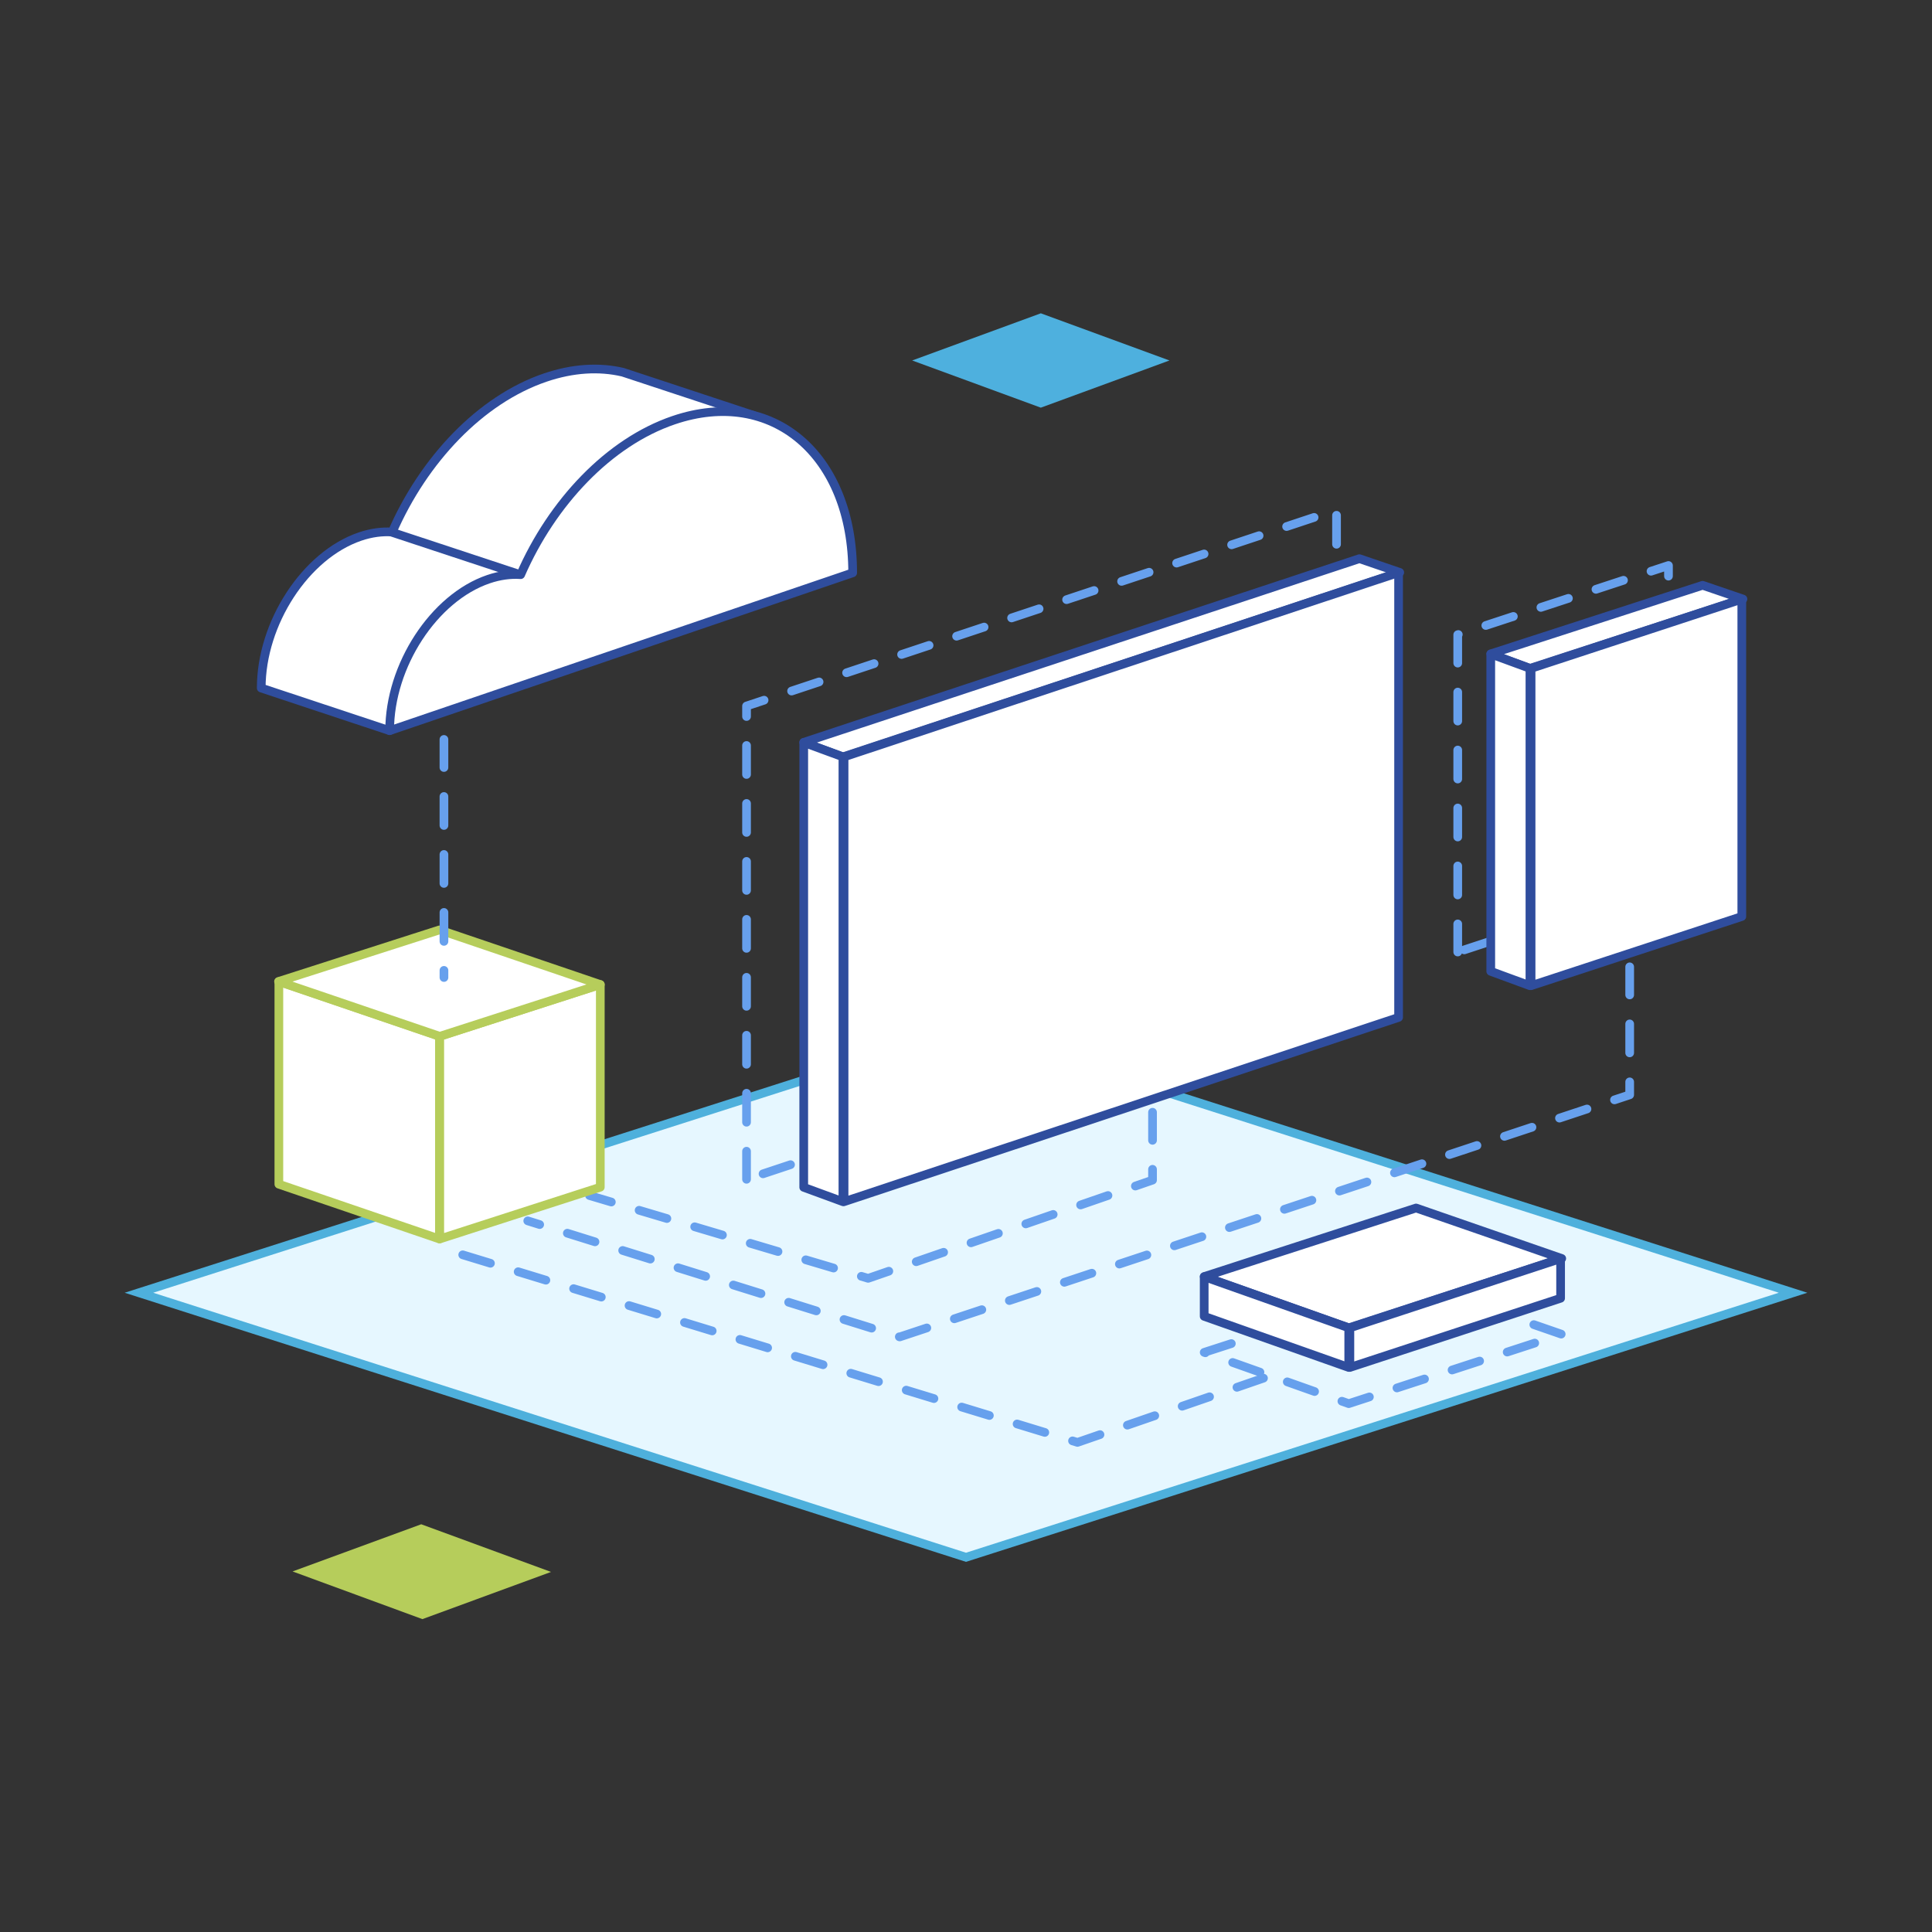
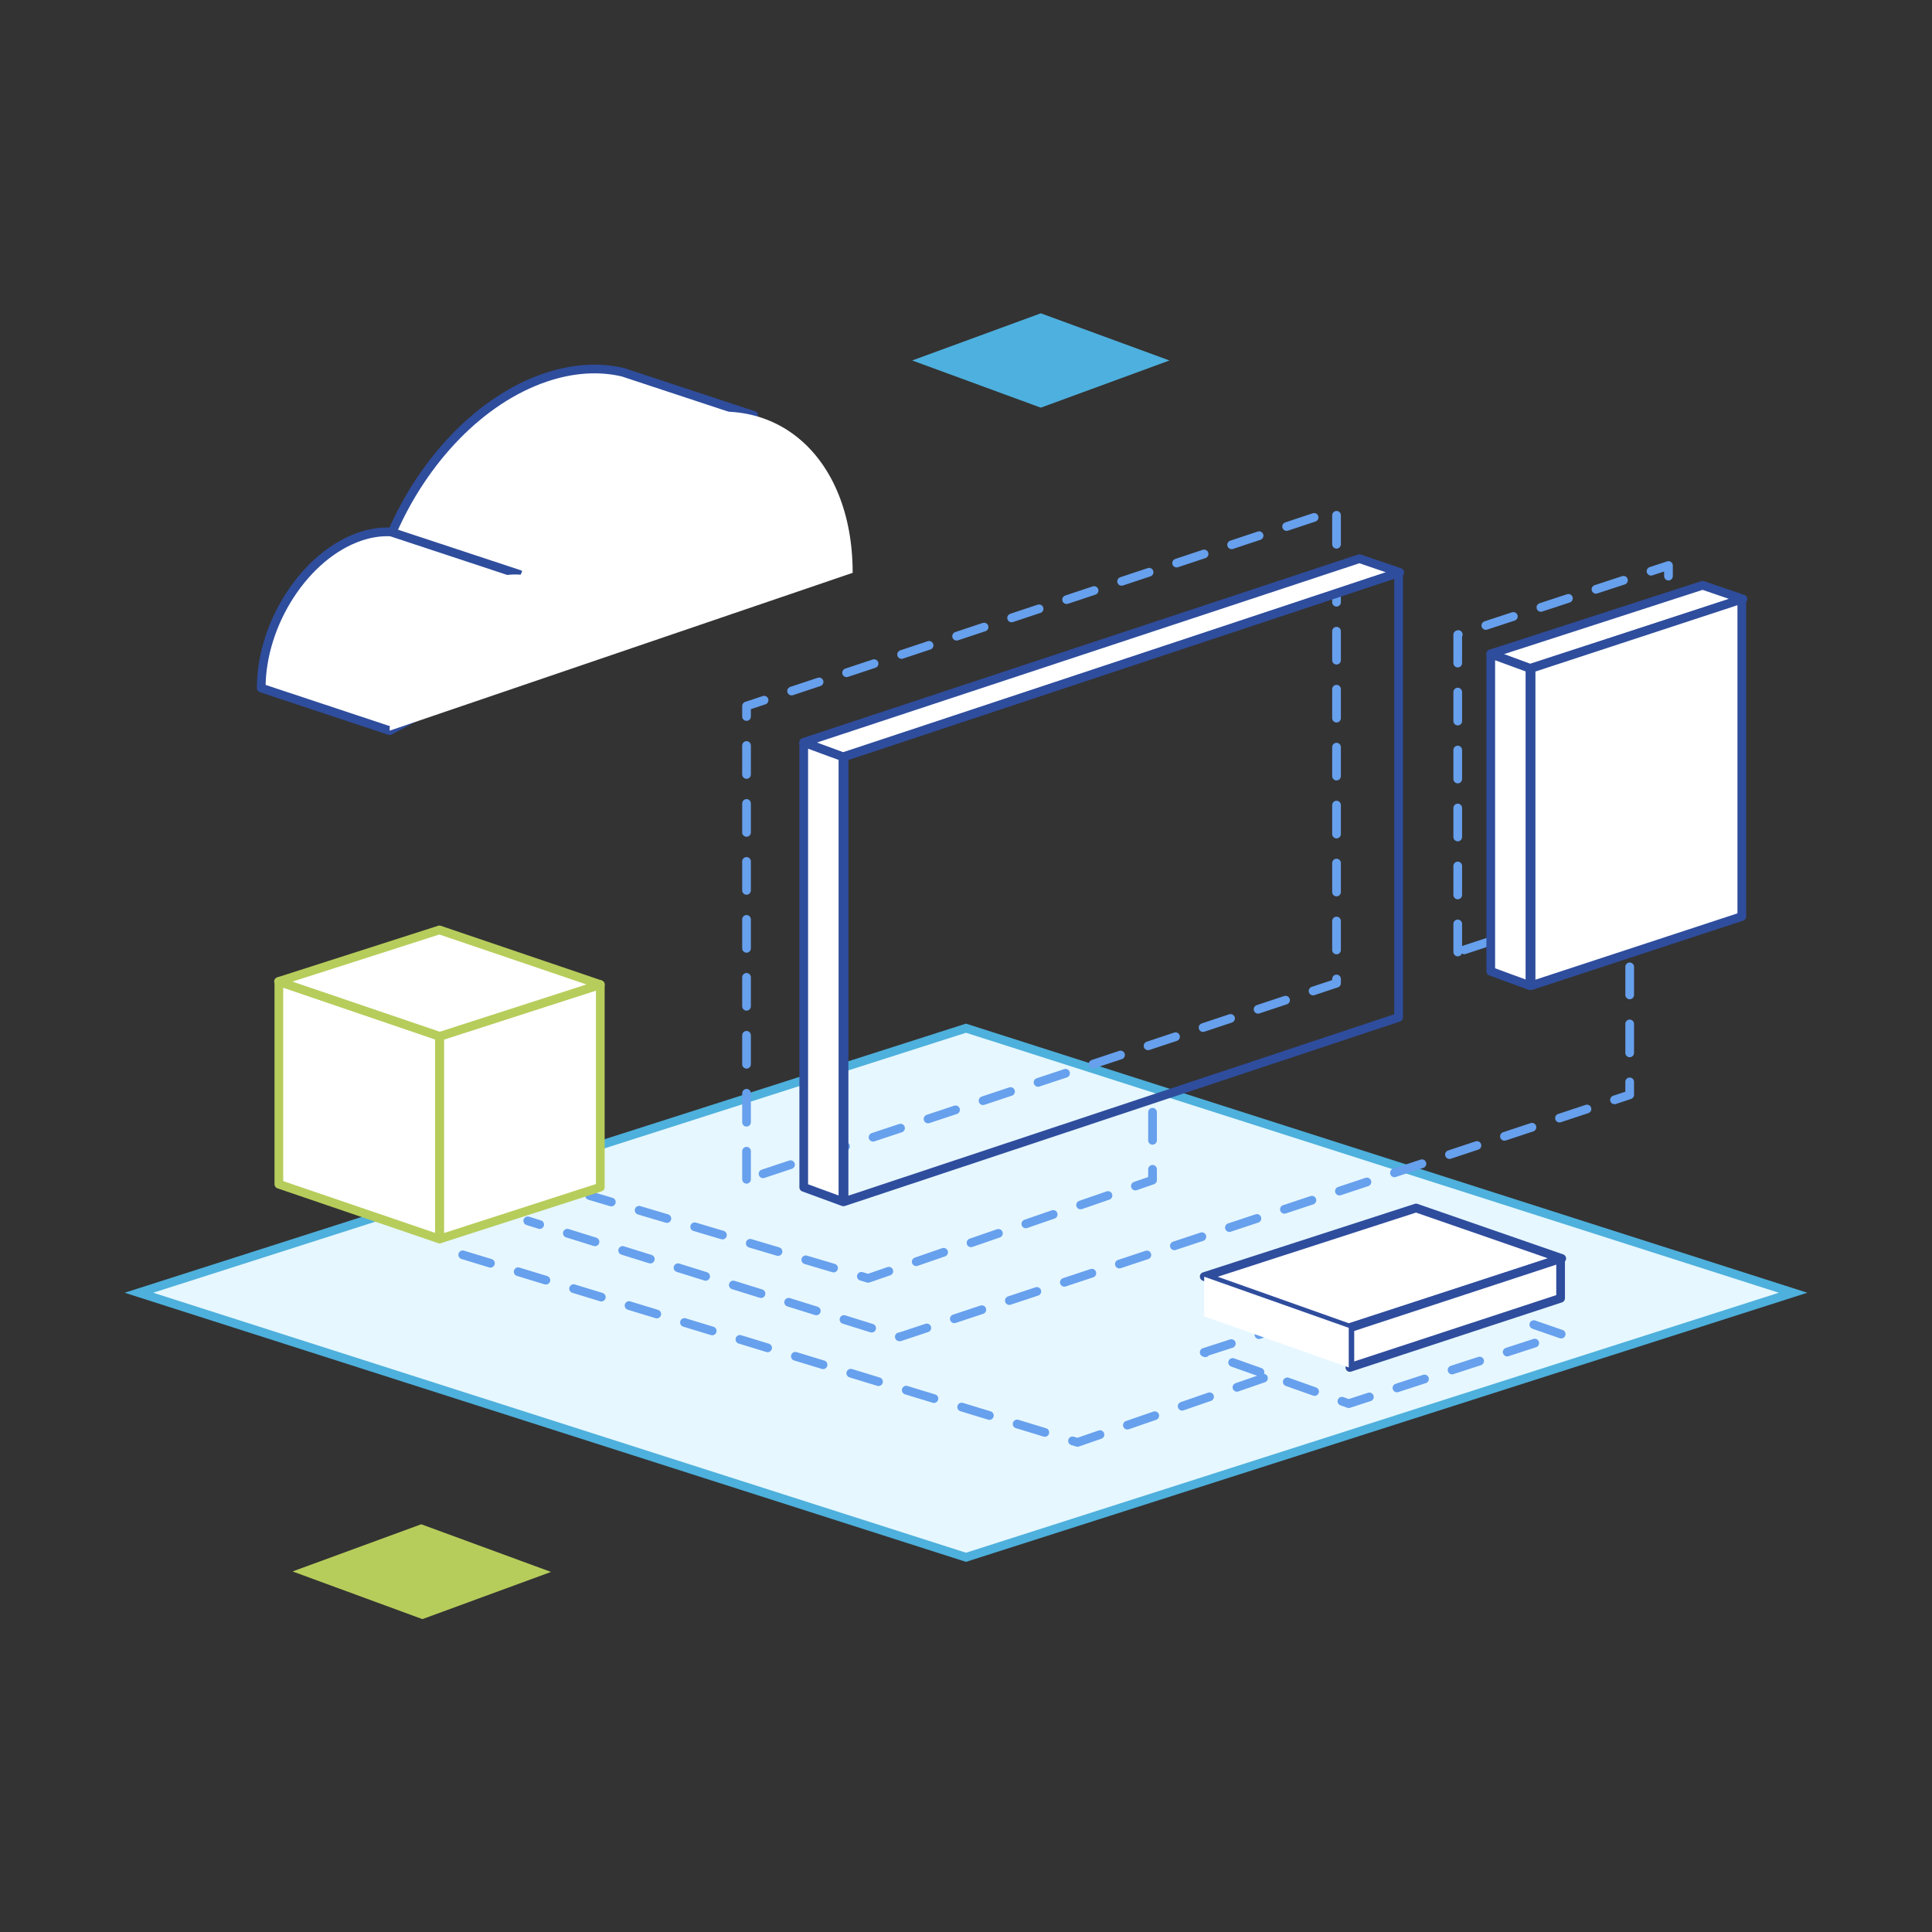
<svg xmlns="http://www.w3.org/2000/svg" viewBox="0 0 500 500" width="500" height="500" preserveAspectRatio="xMidYMid meet" style="width: 100%; height: 100%; transform: translate3d(0px, 0px, 0px); content-visibility: visible;">
  <rect x="0" y="0" width="500" height="500" fill="#333333" stroke="none" />
  <defs>
    <clipPath id="__lottie_element_4">
      <rect width="500" height="500" x="0" y="0" />
    </clipPath>
  </defs>
  <g clip-path="url(#__lottie_element_4)">
    <g transform="matrix(1.5,0,0,1.5,30.329,260.469)" opacity="1" style="display: block;">
      <g opacity="1" transform="matrix(1,0,0,1,146.447,49.394)">
        <path fill="rgb(230,247,255)" fill-opacity="1" d=" M0,45.644 C0,45.644 -142.697,0 -142.697,0 C-142.697,0 0,-45.644 0,-45.644 C0,-45.644 142.697,0 142.697,0 C142.697,0 0,45.644 0,45.644z">
                </path>
        <path stroke-linecap="butt" stroke-linejoin="miter" fill-opacity="0" stroke-miterlimit="10" stroke="rgb(78,176,220)" stroke-opacity="1" stroke-width="1.5" d=" M0,45.644 C0,45.644 -142.697,0 -142.697,0 C-142.697,0 0,-45.644 0,-45.644 C0,-45.644 142.697,0 142.697,0 C142.697,0 0,45.644 0,45.644z">
                </path>
      </g>
    </g>
    <g transform="matrix(1.5,0,0,1.5,75.643,394.231)" opacity="1" style="display: block;">
      <g opacity="1" transform="matrix(1,0,0,1,22.447,8.39)">
        <path fill="rgb(182,205,91)" fill-opacity="1" d=" M0.001,8.14 C0.001,8.14 -22.398,-0.086 -22.398,-0.086 C-22.398,-0.086 -0.2,-8.225 -0.2,-8.225 C-0.2,-8.225 22.197,-0.001 22.197,-0.001 C22.197,-0.001 0.001,8.14 0.001,8.14z">
                </path>
      </g>
    </g>
    <g transform="matrix(1.5,0,0,1.5,235.696,80.706)" opacity="1" style="display: block;">
      <g opacity="1" transform="matrix(1,0,0,1,22.446,8.391)">
        <path fill="rgb(78,176,222)" fill-opacity="1" d=" M0.001,8.14 C0.001,8.14 -22.197,-0.001 -22.197,-0.001 C-22.197,-0.001 0.001,-8.14 0.001,-8.14 C0.001,-8.14 22.197,-0.001 22.197,-0.001 C22.197,-0.001 0.001,8.14 0.001,8.14z">
                </path>
      </g>
    </g>
    <g transform="matrix(1.5,0,0,1.5,187.183,126.019)" opacity="1" style="display: block;">
      <g opacity="1" transform="matrix(1,0,0,1,54.73,61.587)">
        <path stroke-linecap="round" stroke-linejoin="round" fill-opacity="0" stroke-dasharray=" 5 5" stroke-dashoffset="0.155" stroke="rgb(103,160,237)" stroke-opacity="1" stroke-width="1.5" d=" M-50.716,57.867 C-50.716,57.867 -50.716,-23.788 -50.716,-23.788 C-50.716,-23.788 51.077,-57.618 51.077,-57.618 C51.077,-57.618 51.077,24.036 51.077,24.036 C51.077,24.036 -50.716,57.867 -50.716,57.867z">
                </path>
      </g>
    </g>
    <g transform="matrix(1.5,0,0,1.5,371.116,140.446)" opacity="1" style="display: block;">
      <g opacity="1" transform="matrix(1,0,0,1,21.929,37.093)">
        <path stroke-linecap="round" stroke-linejoin="round" fill-opacity="0" stroke-dasharray=" 5 5" stroke-dashoffset="0.154" stroke="rgb(103,160,237)" stroke-opacity="1" stroke-width="1.5" d=" M-17.832,33.529 C-17.832,33.529 -17.832,-21.218 -17.832,-21.218 C-17.832,-21.218 18.526,-33.155 18.526,-33.155 C18.526,-33.155 18.526,21.593 18.526,21.593 C18.526,21.593 -17.832,33.529 -17.832,33.529z">
                </path>
      </g>
    </g>
    <g transform="matrix(1.5,0,0,1.5,306.019,326.623)" opacity="1" style="display: block;">
      <g opacity="1" transform="matrix(1,0,0,1,34.595,14.088)">
        <path stroke-linecap="round" stroke-linejoin="round" fill-opacity="0" stroke-dasharray=" 5 5" stroke-dashoffset="0.078" stroke="rgb(103,160,237)" stroke-opacity="1" stroke-width="1.5" d=" M-30.844,1.492 C-30.844,1.492 5.71,-10.338 5.71,-10.338 C5.71,-10.338 30.844,-1.626 30.844,-1.626 C30.844,-1.626 -5.906,10.338 -5.906,10.338 C-5.906,10.338 -30.844,1.492 -30.844,1.492z">
                </path>
      </g>
    </g>
    <g transform="matrix(1.5,0,0,1.5,106.982,316.939)" opacity="1" style="display: block;">
      <g opacity="1" transform="matrix(1,0,0,1,75.211,20.658)">
        <path stroke-linecap="round" stroke-linejoin="round" fill-opacity="0" stroke-dasharray=" 5 5" stroke-dashoffset="0.155" stroke="rgb(103,160,237)" stroke-opacity="1" stroke-width="1.5" d=" M71.461,5.826 C71.461,5.826 39.369,16.908 39.369,16.908 C39.369,16.908 -71.461,-16.908 -71.461,-16.908">
                </path>
      </g>
    </g>
    <g transform="matrix(1.5,0,0,1.5,130.956,244.663)" opacity="1" style="display: block;">
      <g opacity="1" transform="matrix(1,0,0,1,98.887,35.675)">
        <path stroke-linecap="round" stroke-linejoin="round" fill-opacity="0" stroke-dasharray=" 5 5" stroke-dashoffset="0.155" stroke="rgb(103,160,237)" stroke-opacity="1" stroke-width="1.5" d=" M94.983,-31.972 C94.983,-31.972 94.983,-9.889 94.983,-9.889 C94.983,-9.889 -30.962,31.878 -30.962,31.878 C-30.962,31.878 -95.137,11.852 -95.137,11.852">
                </path>
      </g>
    </g>
    <g transform="matrix(1.5,0,0,1.5,146.945,282.289)" opacity="1" style="display: block;">
      <g opacity="1" transform="matrix(1,0,0,1,52.398,18.077)">
        <path stroke-linecap="round" stroke-linejoin="round" fill-opacity="0" stroke-dasharray=" 5 5" stroke-dashoffset="0.155" stroke="rgb(103,160,237)" stroke-opacity="1" stroke-width="1.5" d=" M48.488,-14.371 C48.488,-14.371 48.488,-2.659 48.488,-2.659 C48.488,-2.659 -0.575,14.285 -0.575,14.285 C-0.575,14.285 -48.648,0 -48.648,0">
                </path>
      </g>
    </g>
    <g transform="matrix(1.5,0,0,1.5,66.459,235.038)" opacity="1" style="display: block;">
      <g opacity="1" transform="matrix(1,0,0,1,17.658,34.865)">
        <path fill="rgb(255,255,255)" fill-opacity="1" d=" M13.851,22.207 C13.851,22.207 13.851,-12.757 13.851,-12.757 C13.851,-12.757 -13.851,-22.207 -13.851,-22.207 C-13.851,-22.207 -13.851,12.757 -13.851,12.757 C-13.851,12.757 13.851,22.207 13.851,22.207z">
                </path>
        <path stroke-linecap="round" stroke-linejoin="round" fill-opacity="0" stroke="rgb(182,205,91)" stroke-opacity="1" stroke-width="1.5" d=" M13.851,22.207 C13.851,22.207 13.851,-12.757 13.851,-12.757 C13.851,-12.757 -13.851,-22.207 -13.851,-22.207 C-13.851,-22.207 -13.851,12.757 -13.851,12.757 C-13.851,12.757 13.851,22.207 13.851,22.207z">
                </path>
      </g>
      <g opacity="1" transform="matrix(1,0,0,1,45.415,35.124)">
        <path fill="rgb(255,255,255)" fill-opacity="1" d=" M-13.85,21.948 C-13.85,21.948 -13.85,-13.016 -13.85,-13.016 C-13.85,-13.016 13.85,-21.948 13.85,-21.948 C13.85,-21.948 13.85,13.016 13.85,13.016 C13.85,13.016 -13.85,21.948 -13.85,21.948z">
                </path>
        <path stroke-linecap="round" stroke-linejoin="round" fill-opacity="0" stroke="rgb(182,205,91)" stroke-opacity="1" stroke-width="1.5" d=" M-13.85,21.948 C-13.85,21.948 -13.85,-13.016 -13.85,-13.016 C-13.85,-13.016 13.85,-21.948 13.85,-21.948 C13.85,-21.948 13.85,13.016 13.85,13.016 C13.85,13.016 -13.85,21.948 -13.85,21.948z">
                </path>
      </g>
      <g opacity="1" transform="matrix(1,0,0,1,31.508,12.929)">
        <path fill="rgb(255,255,255)" fill-opacity="1" d=" M-27.701,-0.271 C-27.701,-0.271 0.057,9.179 0.057,9.179 C0.057,9.179 27.758,0.248 27.758,0.248 C27.758,0.248 0,-9.179 0,-9.179 C0,-9.179 -27.758,-0.279 -27.758,-0.279">
                </path>
        <path stroke-linecap="round" stroke-linejoin="round" fill-opacity="0" stroke="rgb(182,205,91)" stroke-opacity="1" stroke-width="1.5" d=" M-27.701,-0.271 C-27.701,-0.271 0.057,9.179 0.057,9.179 C0.057,9.179 27.758,0.248 27.758,0.248 C27.758,0.248 0,-9.179 0,-9.179 C0,-9.179 -27.758,-0.279 -27.758,-0.279">
                </path>
      </g>
    </g>
    <g transform="matrix(1.5,0,0,1.5,380.182,145.848)" opacity="1" style="display: block;">
      <g opacity="1" transform="matrix(1,0,0,1,25.505,10.918)">
        <path fill="rgb(255,255,255)" fill-opacity="1" d=" M-21.755,4.662 C-21.755,4.662 14.8,-7.168 14.8,-7.168 C14.8,-7.168 21.755,-4.795 21.755,-4.795 C21.755,-4.795 -14.995,7.168 -14.995,7.168 C-14.995,7.168 -21.755,4.662 -21.755,4.662z">
                </path>
        <path stroke-linecap="round" stroke-linejoin="round" fill-opacity="0" stroke="rgb(47,77,157)" stroke-opacity="1" stroke-width="1.5" d=" M-21.755,4.662 C-21.755,4.662 14.8,-7.168 14.8,-7.168 C14.8,-7.168 21.755,-4.795 21.755,-4.795 C21.755,-4.795 -14.995,7.168 -14.995,7.168 C-14.995,7.168 -21.755,4.662 -21.755,4.662z">
                </path>
      </g>
      <g opacity="1" transform="matrix(1,0,0,1,28.885,39.491)">
        <path fill="rgb(255,255,255)" fill-opacity="1" d=" M-18.179,33.342 C-18.179,33.342 -18.179,-21.405 -18.179,-21.405 C-18.179,-21.405 18.179,-33.342 18.179,-33.342 C18.179,-33.342 18.179,21.405 18.179,21.405 C18.179,21.405 -18.179,33.342 -18.179,33.342z">
                </path>
        <path stroke-linecap="round" stroke-linejoin="round" fill-opacity="0" stroke="rgb(47,77,157)" stroke-opacity="1" stroke-width="1.5" d=" M-18.179,33.342 C-18.179,33.342 -18.179,-21.405 -18.179,-21.405 C-18.179,-21.405 18.179,-33.342 18.179,-33.342 C18.179,-33.342 18.179,21.405 18.179,21.405 C18.179,21.405 -18.179,33.342 -18.179,33.342z">
                </path>
      </g>
      <g opacity="1" transform="matrix(1,0,0,1,7.13,44.22)">
        <path fill="rgb(255,255,255)" fill-opacity="1" d=" M3.38,28.614 C3.38,28.614 3.38,-26.134 3.38,-26.134 C3.38,-26.134 -3.38,-28.614 -3.38,-28.614 C-3.38,-28.614 -3.38,26.134 -3.38,26.134 C-3.38,26.134 3.38,28.614 3.38,28.614z">
                </path>
        <path stroke-linecap="round" stroke-linejoin="round" fill-opacity="0" stroke="rgb(47,77,157)" stroke-opacity="1" stroke-width="1.5" d=" M3.38,28.614 C3.38,28.614 3.38,-26.134 3.38,-26.134 C3.38,-26.134 -3.38,-28.614 -3.38,-28.614 C-3.38,-28.614 -3.38,26.134 -3.38,26.134 C-3.38,26.134 3.38,28.614 3.38,28.614z">
                </path>
      </g>
    </g>
    <g transform="matrix(1.5,0,0,1.5,202.382,138.957)" opacity="1" style="display: block;">
      <g opacity="1" transform="matrix(1,0,0,1,55.164,20.848)">
        <path fill="rgb(255,255,255)" fill-opacity="1" d=" M-51.414,14.592 C-51.414,14.592 44.459,-17.098 44.459,-17.098 C44.459,-17.098 51.414,-14.725 51.414,-14.725 C51.414,-14.725 -44.655,17.098 -44.655,17.098 C-44.655,17.098 -51.414,14.592 -51.414,14.592z">
                </path>
        <path stroke-linecap="round" stroke-linejoin="round" fill-opacity="0" stroke="rgb(47,77,157)" stroke-opacity="1" stroke-width="1.5" d=" M-51.414,14.592 C-51.414,14.592 44.459,-17.098 44.459,-17.098 C44.459,-17.098 51.414,-14.725 51.414,-14.725 C51.414,-14.725 -44.655,17.098 -44.655,17.098 C-44.655,17.098 -51.414,14.592 -51.414,14.592z">
                </path>
      </g>
      <g opacity="1" transform="matrix(1,0,0,1,58.544,60.421)">
-         <path fill="rgb(255,255,255)" fill-opacity="1" d=" M-47.839,54.272 C-47.839,54.272 -47.839,-22.475 -47.839,-22.475 C-47.839,-22.475 47.839,-54.272 47.839,-54.272 C47.839,-54.272 47.839,22.475 47.839,22.475 C47.839,22.475 -47.839,54.272 -47.839,54.272z">
-                 </path>
        <path stroke-linecap="round" stroke-linejoin="round" fill-opacity="0" stroke="rgb(47,77,157)" stroke-opacity="1" stroke-width="1.5" d=" M-47.839,54.272 C-47.839,54.272 -47.839,-22.475 -47.839,-22.475 C-47.839,-22.475 47.839,-54.272 47.839,-54.272 C47.839,-54.272 47.839,22.475 47.839,22.475 C47.839,22.475 -47.839,54.272 -47.839,54.272z">
                </path>
      </g>
      <g opacity="1" transform="matrix(1,0,0,1,7.13,75.08)">
        <path fill="rgb(255,255,255)" fill-opacity="1" d=" M3.38,39.614 C3.38,39.614 3.38,-37.134 3.38,-37.134 C3.38,-37.134 -3.38,-39.614 -3.38,-39.614 C-3.38,-39.614 -3.38,37.134 -3.38,37.134 C-3.38,37.134 3.38,39.614 3.38,39.614z">
                </path>
        <path stroke-linecap="round" stroke-linejoin="round" fill-opacity="0" stroke="rgb(47,77,157)" stroke-opacity="1" stroke-width="1.5" d=" M3.38,39.614 C3.38,39.614 3.38,-37.134 3.38,-37.134 C3.38,-37.134 -3.38,-39.614 -3.38,-39.614 C-3.38,-39.614 -3.38,37.134 -3.38,37.134 C-3.38,37.134 3.38,39.614 3.38,39.614z">
                </path>
      </g>
    </g>
    <g transform="matrix(1.5,0,0,1.5,306.019,307.003)" opacity="1" style="display: block;">
      <g opacity="1" transform="matrix(1,0,0,1,34.595,14.088)">
        <path fill="rgb(255,255,255)" fill-opacity="1" d=" M-30.844,1.492 C-30.844,1.492 5.71,-10.338 5.71,-10.338 C5.71,-10.338 30.844,-1.626 30.844,-1.626 C30.844,-1.626 -5.906,10.338 -5.906,10.338 C-5.906,10.338 -30.844,1.492 -30.844,1.492z">
                </path>
        <path stroke-linecap="round" stroke-linejoin="round" fill-opacity="0" stroke="rgb(47,77,157)" stroke-opacity="1" stroke-width="1.5" d=" M-30.844,1.492 C-30.844,1.492 5.71,-10.338 5.71,-10.338 C5.71,-10.338 30.844,-1.626 30.844,-1.626 C30.844,-1.626 -5.906,10.338 -5.906,10.338 C-5.906,10.338 -30.844,1.492 -30.844,1.492z">
                </path>
      </g>
      <g opacity="1" transform="matrix(1,0,0,1,47.064,21.875)">
        <path fill="rgb(255,255,255)" fill-opacity="1" d=" M-18.179,9.387 C-18.179,9.387 -18.179,2.55 -18.179,2.55 C-18.179,2.55 18.179,-9.387 18.179,-9.387 C18.179,-9.387 18.179,-2.551 18.179,-2.551 C18.179,-2.551 -18.179,9.387 -18.179,9.387z">
                </path>
        <path stroke-linecap="round" stroke-linejoin="round" fill-opacity="0" stroke="rgb(47,77,157)" stroke-opacity="1" stroke-width="1.5" d=" M-18.179,9.387 C-18.179,9.387 -18.179,2.55 -18.179,2.55 C-18.179,2.55 18.179,-9.387 18.179,-9.387 C18.179,-9.387 18.179,-2.551 18.179,-2.551 C18.179,-2.551 -18.179,9.387 -18.179,9.387z">
                </path>
      </g>
      <g opacity="1" transform="matrix(1,0,0,1,16.22,23.434)">
        <path fill="rgb(255,255,255)" fill-opacity="1" d=" M12.47,7.828 C12.47,7.828 12.47,0.992 12.47,0.992 C12.47,0.992 -12.47,-7.828 -12.47,-7.828 C-12.47,-7.828 -12.47,-0.991 -12.47,-0.991 C-12.47,-0.991 12.47,7.828 12.47,7.828z">
                </path>
-         <path stroke-linecap="round" stroke-linejoin="round" fill-opacity="0" stroke="rgb(47,77,157)" stroke-opacity="1" stroke-width="1.5" d=" M12.47,7.828 C12.47,7.828 12.47,0.992 12.47,0.992 C12.47,0.992 -12.47,-7.828 -12.47,-7.828 C-12.47,-7.828 -12.47,-0.991 -12.47,-0.991 C-12.47,-0.991 12.47,7.828 12.47,7.828z">
-                 </path>
      </g>
    </g>
    <g transform="matrix(1.5,0,0,1.5,113.77,190.513)" opacity="1" style="display: block;">
      <g opacity="1" transform="matrix(1,0,0,1,0,0)">
-         <path stroke-linecap="round" stroke-linejoin="round" fill-opacity="0" stroke-dasharray=" 5 5" stroke-dashoffset="0.155" stroke="rgb(103,160,237)" stroke-opacity="1" stroke-width="1.5" d=" M0.748,0.567 C0.748,0.567 0.75,41.644 0.75,41.644">
-                 </path>
-       </g>
+         </g>
    </g>
    <g transform="matrix(1.5,0,0,1.5,61.982,89.279)" opacity="1" style="display: block;">
      <g opacity="1" transform="matrix(1,0,0,1,46.23,35.147)">
        <path fill="rgb(255,255,255)" fill-opacity="1" d=" M-42.48,24.044 C-42.48,12.819 -34.853,1.119 -25.444,-2.089 C-23.495,-2.753 -21.624,-2.995 -19.879,-2.871 C-14.449,-15.31 -4.668,-25.711 6.499,-29.518 C11.299,-31.154 15.844,-31.397 19.896,-30.449 C19.896,-30.449 42.48,-22.992 42.48,-22.992 C42.48,-22.992 35.302,1.736 35.302,1.736 C35.302,1.736 -20.324,31.397 -20.324,31.397 C-20.324,31.397 -42.48,24.044 -42.48,24.044z">
                </path>
        <path stroke-linecap="round" stroke-linejoin="round" fill-opacity="0" stroke="rgb(47,77,157)" stroke-opacity="1" stroke-width="1.5" d=" M-42.48,24.044 C-42.48,12.819 -34.853,1.119 -25.444,-2.089 C-23.495,-2.753 -21.624,-2.995 -19.879,-2.871 C-14.449,-15.31 -4.668,-25.711 6.499,-29.518 C11.299,-31.154 15.844,-31.397 19.896,-30.449 C19.896,-30.449 42.48,-22.992 42.48,-22.992 C42.48,-22.992 35.302,1.736 35.302,1.736 C35.302,1.736 -20.324,31.397 -20.324,31.397 C-20.324,31.397 -42.48,24.044 -42.48,24.044z">
                </path>
      </g>
      <g opacity="1" transform="matrix(1,0,0,1,37.242,35.931)">
        <path fill="rgb(255,255,255)" fill-opacity="1" d=" M11.019,3.641 C11.019,3.641 -11.019,-3.641 -11.019,-3.641">
                </path>
        <path stroke-linecap="round" stroke-linejoin="round" fill-opacity="0" stroke="rgb(47,77,157)" stroke-opacity="1" stroke-width="1.5" d=" M11.019,3.641 C11.019,3.641 -11.019,-3.641 -11.019,-3.641">
                </path>
      </g>
      <g opacity="1" transform="matrix(1,0,0,1,65.849,36.854)">
        <path fill="rgb(255,255,255)" fill-opacity="1" d=" M39.942,2.46 C39.942,-17.9 26.107,-29.69 9.04,-23.872 C-2.127,-20.066 -11.91,-9.664 -17.34,2.775 C-19.084,2.651 -20.955,2.894 -22.904,3.558 C-32.314,6.766 -39.942,18.464 -39.942,29.689 C-39.942,29.689 -21.864,23.529 -21.864,23.529 C-21.864,23.529 39.942,2.46 39.942,2.46z">
                </path>
-         <path stroke-linecap="round" stroke-linejoin="round" fill-opacity="0" stroke="rgb(47,77,157)" stroke-opacity="1" stroke-width="1.5" d=" M39.942,2.46 C39.942,-17.9 26.107,-29.69 9.04,-23.872 C-2.127,-20.066 -11.91,-9.664 -17.34,2.775 C-19.084,2.651 -20.955,2.894 -22.904,3.558 C-32.314,6.766 -39.942,18.464 -39.942,29.689 C-39.942,29.689 -21.864,23.529 -21.864,23.529 C-21.864,23.529 39.942,2.46 39.942,2.46z">
-                 </path>
      </g>
    </g>
  </g>
</svg>